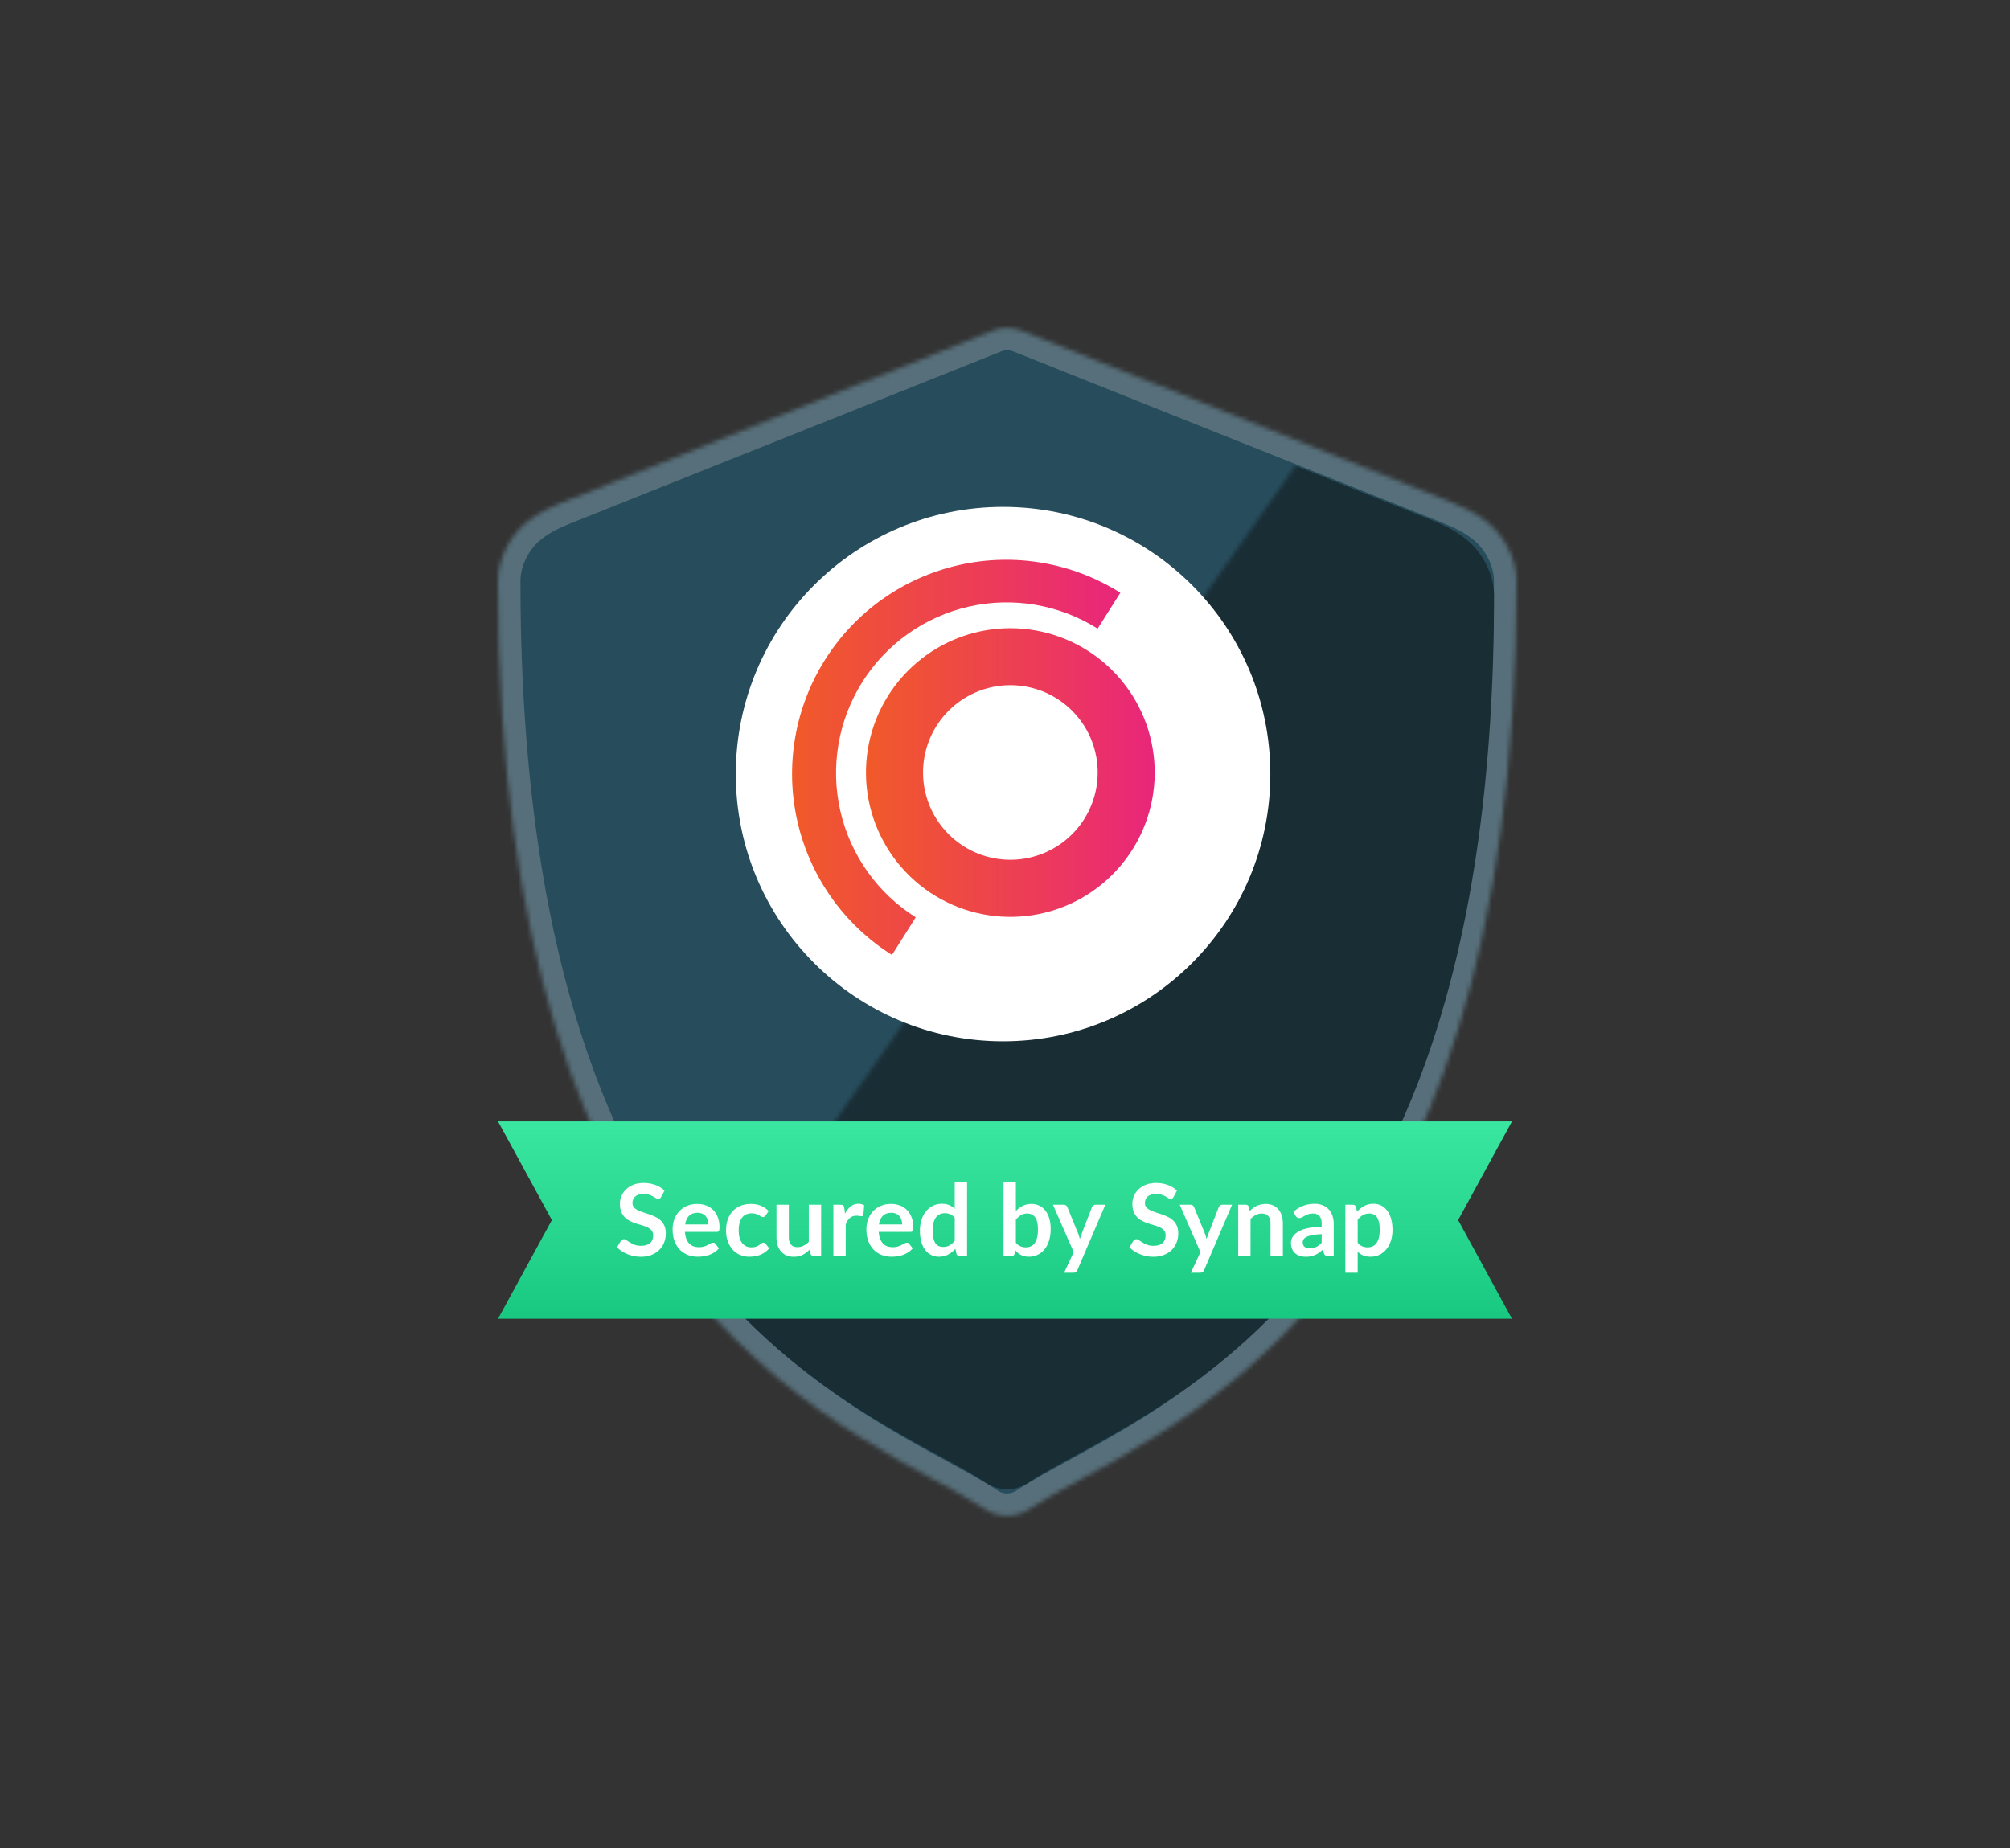
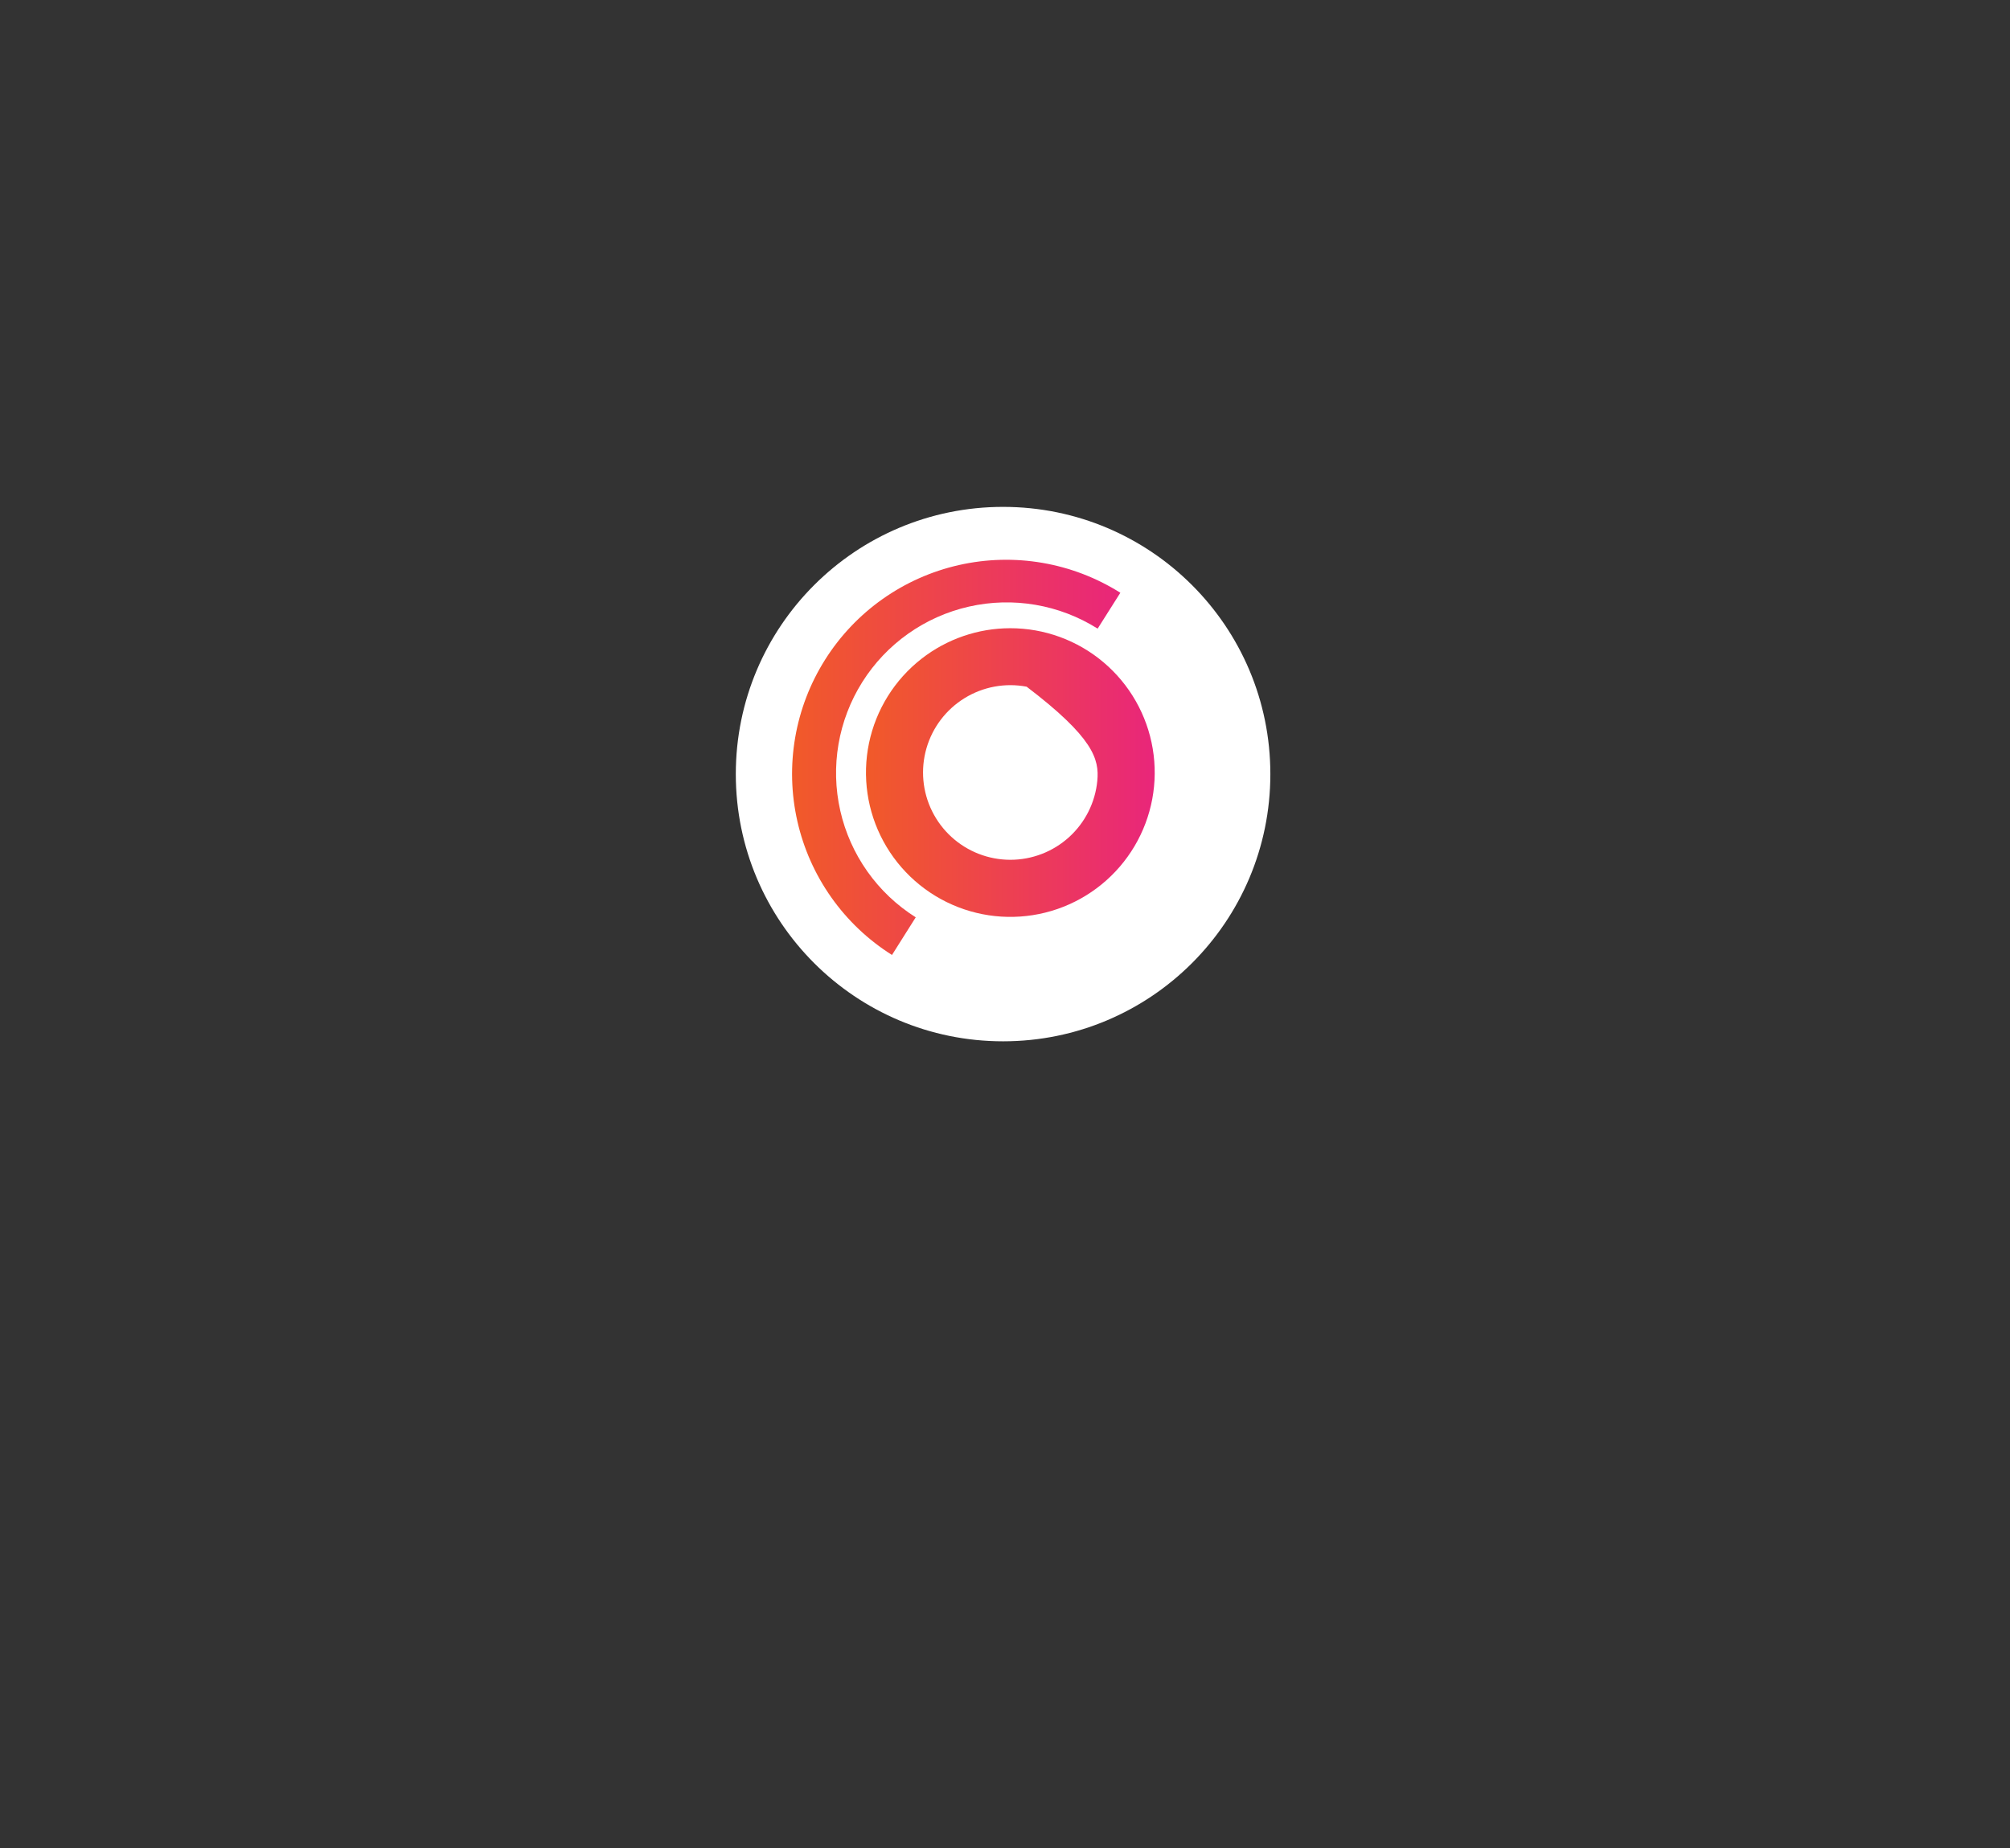
<svg xmlns="http://www.w3.org/2000/svg" width="448" height="412" viewBox="0 0 448 412" fill="none">
  <rect x="0" y="0" width="448" height="412" fill="#333333" stroke="none" />
  <mask id="path-1-inside-1_14_97" fill="white">
-     <path d="M331.853 116.693C328.697 114.06 325.575 112.809 322.925 111.724L227.77 73.729C226.685 73.29 225.526 73.066 224.341 73.083C223.256 73.116 222.188 73.306 221.219 73.729L126.056 111.733C123.389 112.801 120.217 114.06 117.046 116.702C113.89 119.352 111 124.254 111 129.48C111 211.683 130.503 259.285 154.594 288.428C178.693 317.579 207.182 328.204 219.571 336.453C222.528 338.424 226.379 338.424 229.343 336.453C241.733 328.188 270.238 317.563 294.32 288.428C318.42 259.277 337.989 211.675 337.989 129.48C337.981 124.246 335.024 119.352 331.853 116.693Z" />
-   </mask>
+     </mask>
  <path d="M331.853 116.693C328.697 114.06 325.575 112.809 322.925 111.724L227.77 73.729C226.685 73.29 225.526 73.066 224.341 73.083C223.256 73.116 222.188 73.306 221.219 73.729L126.056 111.733C123.389 112.801 120.217 114.06 117.046 116.702C113.89 119.352 111 124.254 111 129.48C111 211.683 130.503 259.285 154.594 288.428C178.693 317.579 207.182 328.204 219.571 336.453C222.528 338.424 226.379 338.424 229.343 336.453C241.733 328.188 270.238 317.563 294.32 288.428C318.42 259.277 337.989 211.675 337.989 129.48C337.981 124.246 335.024 119.352 331.853 116.693Z" fill="#274D5D" stroke="#566F7A" stroke-width="10" mask="url(#path-1-inside-1_14_97)" />
  <mask id="mask0_14_97" style="mask-type:alpha" maskUnits="userSpaceOnUse" x="127" y="25" width="227" height="355">
-     <path d="M342.182 27.816L128.182 332.318C127.413 333.413 127 334.718 127 336.056V373C127 376.59 129.91 379.5 133.5 379.5H347.5C351.09 379.5 354 376.59 354 373V31.554C354 25.205 345.832 22.622 342.182 27.816Z" fill="#D9D9D9" />
-   </mask>
+     </mask>
  <g mask="url(#mask0_14_97)">
    <path d="M327.133 120.498C324.117 117.981 321.132 116.785 318.599 115.748L227.631 79.424C226.594 79.005 225.486 78.791 224.354 78.807C223.316 78.838 222.295 79.021 221.369 79.424L130.393 115.756C127.844 116.777 124.812 117.981 121.779 120.506C118.763 123.04 116 127.727 116 132.722C116 211.307 134.645 256.815 157.676 284.675C180.714 312.544 207.949 322.701 219.793 330.587C222.62 332.471 226.301 332.471 229.135 330.587C240.979 322.685 268.23 312.528 291.253 284.675C314.292 256.807 333 211.299 333 132.722C332.992 127.719 330.166 123.04 327.133 120.498Z" fill="#192D35" />
  </g>
  <circle cx="223.572" cy="172.572" r="59.572" fill="white" />
  <path d="M183.916 147.042C180.568 152.343 178.296 158.252 177.233 164.431C176.169 170.611 176.333 176.939 177.717 183.055C179.1 189.171 181.675 194.954 185.295 200.074C188.914 205.194 193.507 209.55 198.812 212.894L204.103 204.502C199.878 201.839 196.217 198.371 193.332 194.294C190.447 190.217 188.393 185.612 187.287 180.742C185.054 170.905 186.821 160.584 192.197 152.05C197.574 143.516 206.121 137.467 215.957 135.234C225.794 133.001 236.115 134.767 244.649 140.144L249.709 132.146C239.009 125.398 226.066 123.175 213.728 125.969C201.389 128.762 190.666 136.342 183.916 147.042Z" fill="url(#paint0_linear_14_97)" />
-   <path d="M205.392 146.862C199.388 151.547 195.241 158.211 193.688 165.667C192.135 173.123 193.277 180.888 196.911 187.581C200.545 194.274 206.435 199.462 213.534 202.221C220.632 204.98 228.479 205.131 235.679 202.649C242.879 200.167 248.965 195.211 252.855 188.663C256.745 182.116 258.187 174.4 256.923 166.89C255.66 159.38 251.774 152.561 245.956 147.646C240.138 142.731 232.765 140.04 225.149 140.05C217.989 140.058 211.036 142.455 205.392 146.862ZM218.122 190.344C213.603 188.581 209.904 185.193 207.752 180.845C205.6 176.497 205.15 171.501 206.489 166.838C207.828 162.175 210.86 158.18 214.992 155.636C219.123 153.092 224.055 152.183 228.822 153.086C233.589 153.989 237.846 156.64 240.76 160.519C243.675 164.398 245.035 169.225 244.575 174.055C244.116 178.885 241.869 183.369 238.275 186.629C234.682 189.888 230.001 191.688 225.149 191.676C222.745 191.67 220.362 191.218 218.122 190.344Z" fill="url(#paint1_linear_14_97)" />
-   <path d="M111 250H337L325 272L337 294H111L123 272L111 250Z" fill="url(#paint2_linear_14_97)" />
-   <path d="M147.367 266.827C147.277 266.983 147.181 267.098 147.077 267.173C146.981 267.239 146.858 267.273 146.71 267.273C146.554 267.273 146.383 267.217 146.197 267.106C146.019 266.987 145.804 266.857 145.552 266.716C145.299 266.575 145.002 266.449 144.661 266.338C144.327 266.219 143.93 266.159 143.469 266.159C143.054 266.159 142.69 266.211 142.378 266.315C142.066 266.412 141.803 266.549 141.588 266.727C141.38 266.905 141.224 267.121 141.12 267.373C141.016 267.618 140.964 267.889 140.964 268.186C140.964 268.564 141.068 268.88 141.276 269.132C141.491 269.385 141.773 269.6 142.122 269.778C142.471 269.956 142.868 270.116 143.313 270.257C143.759 270.398 144.215 270.55 144.683 270.714C145.151 270.869 145.607 271.055 146.053 271.27C146.498 271.478 146.895 271.745 147.244 272.072C147.593 272.391 147.871 272.785 148.079 273.252C148.294 273.72 148.402 274.288 148.402 274.956C148.402 275.683 148.276 276.366 148.024 277.005C147.779 277.636 147.415 278.189 146.932 278.664C146.457 279.131 145.874 279.503 145.184 279.777C144.494 280.045 143.703 280.178 142.812 280.178C142.3 280.178 141.795 280.126 141.298 280.022C140.801 279.926 140.322 279.785 139.862 279.599C139.409 279.414 138.982 279.191 138.581 278.931C138.18 278.671 137.824 278.382 137.512 278.063L138.392 276.626C138.466 276.522 138.563 276.437 138.681 276.37C138.8 276.296 138.926 276.259 139.06 276.259C139.246 276.259 139.446 276.337 139.661 276.493C139.877 276.641 140.133 276.808 140.43 276.994C140.726 277.179 141.072 277.35 141.465 277.506C141.866 277.654 142.345 277.728 142.901 277.728C143.755 277.728 144.416 277.528 144.883 277.127C145.351 276.719 145.585 276.136 145.585 275.379C145.585 274.956 145.477 274.611 145.262 274.343C145.054 274.076 144.776 273.854 144.427 273.675C144.078 273.49 143.681 273.334 143.236 273.208C142.79 273.082 142.337 272.944 141.877 272.796C141.417 272.647 140.964 272.469 140.519 272.261C140.073 272.053 139.676 271.782 139.327 271.448C138.978 271.114 138.696 270.699 138.481 270.201C138.273 269.697 138.169 269.077 138.169 268.342C138.169 267.755 138.284 267.184 138.514 266.627C138.752 266.07 139.093 265.577 139.539 265.146C139.984 264.716 140.533 264.37 141.187 264.111C141.84 263.851 142.59 263.721 143.436 263.721C144.386 263.721 145.262 263.869 146.064 264.166C146.865 264.463 147.548 264.879 148.113 265.413L147.367 266.827ZM157.897 272.974C157.897 272.618 157.845 272.284 157.741 271.972C157.645 271.653 157.496 271.374 157.296 271.137C157.096 270.899 156.84 270.714 156.528 270.58C156.223 270.439 155.867 270.368 155.459 270.368C154.665 270.368 154.037 270.595 153.577 271.048C153.124 271.5 152.835 272.142 152.709 272.974H157.897ZM152.653 274.633C152.697 275.219 152.801 275.728 152.965 276.158C153.128 276.582 153.343 276.934 153.61 277.216C153.878 277.491 154.193 277.699 154.557 277.84C154.928 277.973 155.336 278.04 155.782 278.04C156.227 278.04 156.609 277.988 156.929 277.884C157.255 277.78 157.537 277.665 157.775 277.539C158.02 277.413 158.231 277.298 158.41 277.194C158.595 277.09 158.773 277.038 158.944 277.038C159.174 277.038 159.345 277.123 159.456 277.294L160.247 278.296C159.942 278.653 159.601 278.953 159.222 279.198C158.844 279.436 158.447 279.629 158.031 279.777C157.623 279.918 157.203 280.019 156.773 280.078C156.35 280.137 155.938 280.167 155.537 280.167C154.742 280.167 154.004 280.037 153.321 279.777C152.638 279.51 152.044 279.12 151.539 278.608C151.035 278.089 150.637 277.45 150.348 276.693C150.058 275.928 149.914 275.045 149.914 274.043C149.914 273.263 150.04 272.532 150.292 271.849C150.545 271.159 150.905 270.561 151.372 270.057C151.847 269.544 152.423 269.14 153.098 268.843C153.781 268.546 154.549 268.397 155.403 268.397C156.123 268.397 156.788 268.513 157.396 268.743C158.005 268.973 158.528 269.311 158.966 269.756C159.404 270.194 159.746 270.736 159.991 271.382C160.243 272.02 160.369 272.751 160.369 273.575C160.369 273.991 160.325 274.273 160.236 274.421C160.147 274.562 159.976 274.633 159.723 274.633H152.653ZM170.617 270.992C170.536 271.096 170.454 271.177 170.372 271.237C170.298 271.296 170.187 271.326 170.038 271.326C169.897 271.326 169.76 271.285 169.626 271.203C169.493 271.114 169.333 271.018 169.148 270.914C168.962 270.803 168.739 270.706 168.479 270.624C168.227 270.535 167.912 270.491 167.533 270.491C167.05 270.491 166.627 270.58 166.264 270.758C165.9 270.929 165.596 271.177 165.351 271.504C165.113 271.831 164.935 272.228 164.816 272.696C164.697 273.156 164.638 273.679 164.638 274.266C164.638 274.874 164.701 275.416 164.827 275.891C164.961 276.366 165.15 276.767 165.395 277.094C165.64 277.413 165.937 277.658 166.286 277.829C166.635 277.992 167.028 278.074 167.466 278.074C167.904 278.074 168.257 278.022 168.524 277.918C168.799 277.806 169.029 277.688 169.214 277.561C169.4 277.428 169.56 277.309 169.693 277.205C169.834 277.094 169.99 277.038 170.161 277.038C170.384 277.038 170.551 277.123 170.662 277.294L171.452 278.296C171.148 278.653 170.818 278.953 170.461 279.198C170.105 279.436 169.734 279.629 169.348 279.777C168.969 279.918 168.576 280.019 168.168 280.078C167.767 280.137 167.366 280.167 166.965 280.167C166.26 280.167 165.596 280.037 164.972 279.777C164.348 279.51 163.803 279.124 163.335 278.619C162.868 278.114 162.496 277.498 162.222 276.771C161.954 276.036 161.821 275.201 161.821 274.266C161.821 273.427 161.94 272.651 162.177 271.938C162.422 271.218 162.778 270.598 163.246 270.079C163.714 269.552 164.293 269.14 164.983 268.843C165.673 268.546 166.468 268.397 167.366 268.397C168.22 268.397 168.966 268.535 169.604 268.809C170.25 269.084 170.829 269.478 171.341 269.99L170.617 270.992ZM183.02 268.576V280H181.338C180.975 280 180.745 279.833 180.648 279.499L180.459 278.586C179.991 279.061 179.475 279.447 178.911 279.744C178.347 280.033 177.683 280.178 176.918 280.178C176.294 280.178 175.741 280.074 175.259 279.866C174.784 279.651 174.383 279.35 174.056 278.964C173.73 278.578 173.481 278.122 173.31 277.595C173.147 277.06 173.065 276.474 173.065 275.836V268.576H175.816V275.836C175.816 276.533 175.975 277.075 176.294 277.461C176.621 277.84 177.107 278.029 177.753 278.029C178.228 278.029 178.674 277.925 179.089 277.717C179.505 277.502 179.898 277.209 180.27 276.838V268.576H183.02ZM188.341 270.558C188.698 269.875 189.121 269.34 189.611 268.954C190.101 268.561 190.68 268.364 191.348 268.364C191.875 268.364 192.298 268.479 192.617 268.709L192.439 270.769C192.402 270.903 192.346 270.999 192.272 271.059C192.205 271.111 192.112 271.137 191.994 271.137C191.882 271.137 191.715 271.118 191.492 271.081C191.277 271.044 191.066 271.025 190.858 271.025C190.553 271.025 190.282 271.07 190.045 271.159C189.807 271.248 189.592 271.378 189.399 271.549C189.214 271.712 189.046 271.912 188.898 272.15C188.757 272.387 188.623 272.658 188.497 272.963V280H185.747V268.576H187.361C187.643 268.576 187.84 268.628 187.952 268.732C188.063 268.828 188.137 269.006 188.174 269.266L188.341 270.558ZM201.088 272.974C201.088 272.618 201.036 272.284 200.933 271.972C200.836 271.653 200.688 271.374 200.487 271.137C200.287 270.899 200.031 270.714 199.719 270.58C199.414 270.439 199.058 270.368 198.65 270.368C197.856 270.368 197.228 270.595 196.768 271.048C196.315 271.5 196.026 272.142 195.9 272.974H201.088ZM195.844 274.633C195.888 275.219 195.992 275.728 196.156 276.158C196.319 276.582 196.534 276.934 196.802 277.216C197.069 277.491 197.384 277.699 197.748 277.84C198.119 277.973 198.527 278.04 198.973 278.04C199.418 278.04 199.801 277.988 200.12 277.884C200.446 277.78 200.728 277.665 200.966 277.539C201.211 277.413 201.422 277.298 201.601 277.194C201.786 277.09 201.964 277.038 202.135 277.038C202.365 277.038 202.536 277.123 202.647 277.294L203.438 278.296C203.134 278.653 202.792 278.953 202.413 279.198C202.035 279.436 201.638 279.629 201.222 279.777C200.814 279.918 200.394 280.019 199.964 280.078C199.541 280.137 199.129 280.167 198.728 280.167C197.934 280.167 197.195 280.037 196.512 279.777C195.829 279.51 195.235 279.12 194.73 278.608C194.226 278.089 193.829 277.45 193.539 276.693C193.249 275.928 193.105 275.045 193.105 274.043C193.105 273.263 193.231 272.532 193.483 271.849C193.736 271.159 194.096 270.561 194.563 270.057C195.038 269.544 195.614 269.14 196.289 268.843C196.972 268.546 197.741 268.397 198.594 268.397C199.314 268.397 199.979 268.513 200.587 268.743C201.196 268.973 201.719 269.311 202.157 269.756C202.595 270.194 202.937 270.736 203.182 271.382C203.434 272.02 203.56 272.751 203.56 273.575C203.56 273.991 203.516 274.273 203.427 274.421C203.338 274.562 203.167 274.633 202.915 274.633H195.844ZM212.795 271.493C212.483 271.114 212.142 270.847 211.771 270.691C211.407 270.535 211.014 270.457 210.59 270.457C210.175 270.457 209.8 270.535 209.466 270.691C209.132 270.847 208.846 271.085 208.608 271.404C208.371 271.716 208.189 272.117 208.063 272.606C207.937 273.089 207.874 273.661 207.874 274.321C207.874 274.989 207.926 275.557 208.029 276.025C208.141 276.485 208.297 276.864 208.497 277.161C208.698 277.45 208.943 277.662 209.232 277.795C209.522 277.921 209.844 277.985 210.201 277.985C210.772 277.985 211.259 277.866 211.659 277.628C212.06 277.391 212.439 277.053 212.795 276.615V271.493ZM215.545 263.454V280H213.864C213.5 280 213.27 279.833 213.174 279.499L212.94 278.397C212.48 278.924 211.949 279.35 211.348 279.677C210.754 280.004 210.06 280.167 209.265 280.167C208.642 280.167 208.07 280.037 207.551 279.777C207.031 279.517 206.582 279.143 206.203 278.653C205.832 278.155 205.543 277.543 205.335 276.815C205.134 276.088 205.034 275.257 205.034 274.321C205.034 273.475 205.149 272.688 205.379 271.961C205.609 271.233 205.94 270.602 206.37 270.068C206.801 269.533 207.317 269.118 207.918 268.821C208.519 268.516 209.195 268.364 209.945 268.364C210.583 268.364 211.129 268.464 211.581 268.665C212.034 268.865 212.439 269.136 212.795 269.478V263.454H215.545ZM226.425 277.038C226.737 277.417 227.075 277.684 227.439 277.84C227.81 277.996 228.199 278.074 228.608 278.074C229.031 278.074 229.409 277.999 229.743 277.851C230.085 277.695 230.374 277.458 230.612 277.138C230.85 276.812 231.031 276.4 231.158 275.902C231.284 275.398 231.347 274.796 231.347 274.099C231.347 272.844 231.139 271.938 230.723 271.382C230.308 270.817 229.71 270.535 228.931 270.535C228.404 270.535 227.943 270.658 227.55 270.903C227.156 271.14 226.782 271.478 226.425 271.916V277.038ZM226.425 269.979C226.886 269.496 227.394 269.114 227.951 268.832C228.515 268.542 229.157 268.397 229.877 268.397C230.538 268.397 231.132 268.527 231.659 268.787C232.193 269.047 232.646 269.422 233.017 269.912C233.396 270.394 233.685 270.981 233.886 271.671C234.086 272.361 234.186 273.137 234.186 273.998C234.186 274.926 234.071 275.769 233.841 276.526C233.611 277.283 233.281 277.933 232.85 278.475C232.427 279.009 231.915 279.425 231.313 279.722C230.712 280.019 230.044 280.167 229.309 280.167C228.953 280.167 228.63 280.13 228.34 280.056C228.051 279.989 227.784 279.892 227.539 279.766C227.294 279.64 227.067 279.488 226.86 279.31C226.659 279.124 226.466 278.92 226.281 278.697L226.158 279.466C226.114 279.659 226.036 279.796 225.924 279.878C225.82 279.959 225.676 280 225.49 280H223.675V263.454H226.425V269.979ZM246.362 268.576L240.138 283.14C240.056 283.333 239.948 283.478 239.815 283.574C239.688 283.678 239.492 283.73 239.224 283.73H237.176L239.314 279.143L234.693 268.576H237.109C237.324 268.576 237.491 268.628 237.61 268.732C237.736 268.835 237.829 268.954 237.888 269.088L240.316 275.012C240.397 275.212 240.464 275.412 240.516 275.613C240.575 275.813 240.631 276.017 240.683 276.225C240.75 276.017 240.817 275.813 240.884 275.613C240.95 275.405 241.025 275.201 241.106 275L243.4 269.088C243.459 268.939 243.556 268.817 243.69 268.72C243.831 268.624 243.986 268.576 244.157 268.576H246.362ZM261.586 266.827C261.497 266.983 261.4 267.098 261.296 267.173C261.2 267.239 261.077 267.273 260.929 267.273C260.773 267.273 260.602 267.217 260.417 267.106C260.239 266.987 260.023 266.857 259.771 266.716C259.519 266.575 259.222 266.449 258.88 266.338C258.546 266.219 258.149 266.159 257.689 266.159C257.273 266.159 256.909 266.211 256.597 266.315C256.286 266.412 256.022 266.549 255.807 266.727C255.599 266.905 255.443 267.121 255.339 267.373C255.235 267.618 255.183 267.889 255.183 268.186C255.183 268.564 255.287 268.88 255.495 269.132C255.71 269.385 255.992 269.6 256.341 269.778C256.69 269.956 257.087 270.116 257.533 270.257C257.978 270.398 258.435 270.55 258.902 270.714C259.37 270.869 259.827 271.055 260.272 271.27C260.717 271.478 261.115 271.745 261.463 272.072C261.812 272.391 262.091 272.785 262.299 273.252C262.514 273.72 262.621 274.288 262.621 274.956C262.621 275.683 262.495 276.366 262.243 277.005C261.998 277.636 261.634 278.189 261.152 278.664C260.677 279.131 260.094 279.503 259.403 279.777C258.713 280.045 257.923 280.178 257.032 280.178C256.52 280.178 256.015 280.126 255.517 280.022C255.02 279.926 254.541 279.785 254.081 279.599C253.628 279.414 253.201 279.191 252.8 278.931C252.4 278.671 252.043 278.382 251.732 278.063L252.611 276.626C252.685 276.522 252.782 276.437 252.901 276.37C253.019 276.296 253.146 276.259 253.279 276.259C253.465 276.259 253.665 276.337 253.881 276.493C254.096 276.641 254.352 276.808 254.649 276.994C254.946 277.179 255.291 277.35 255.684 277.506C256.085 277.654 256.564 277.728 257.121 277.728C257.974 277.728 258.635 277.528 259.103 277.127C259.57 276.719 259.804 276.136 259.804 275.379C259.804 274.956 259.697 274.611 259.481 274.343C259.274 274.076 258.995 273.854 258.646 273.675C258.297 273.49 257.9 273.334 257.455 273.208C257.009 273.082 256.557 272.944 256.096 272.796C255.636 272.647 255.183 272.469 254.738 272.261C254.293 272.053 253.895 271.782 253.547 271.448C253.198 271.114 252.916 270.699 252.7 270.201C252.492 269.697 252.388 269.077 252.388 268.342C252.388 267.755 252.504 267.184 252.734 266.627C252.971 266.07 253.313 265.577 253.758 265.146C254.203 264.716 254.753 264.37 255.406 264.111C256.059 263.851 256.809 263.721 257.655 263.721C258.605 263.721 259.481 263.869 260.283 264.166C261.085 264.463 261.768 264.879 262.332 265.413L261.586 266.827ZM274.612 268.576L268.388 283.14C268.306 283.333 268.199 283.478 268.065 283.574C267.939 283.678 267.742 283.73 267.475 283.73H265.426L267.564 279.143L262.943 268.576H265.359C265.574 268.576 265.742 268.628 265.86 268.732C265.986 268.835 266.079 268.954 266.139 269.088L268.566 275.012C268.648 275.212 268.715 275.412 268.766 275.613C268.826 275.813 268.882 276.017 268.934 276.225C269 276.017 269.067 275.813 269.134 275.613C269.201 275.405 269.275 275.201 269.357 275L271.65 269.088C271.71 268.939 271.806 268.817 271.94 268.72C272.081 268.624 272.237 268.576 272.408 268.576H274.612ZM278.551 269.979C278.781 269.749 279.022 269.537 279.274 269.344C279.534 269.144 279.805 268.976 280.087 268.843C280.377 268.702 280.685 268.594 281.011 268.52C281.338 268.438 281.694 268.397 282.08 268.397C282.704 268.397 283.257 268.505 283.739 268.72C284.222 268.928 284.623 269.225 284.942 269.611C285.269 269.99 285.514 270.446 285.677 270.981C285.848 271.508 285.933 272.091 285.933 272.729V280H283.183V272.729C283.183 272.031 283.023 271.493 282.704 271.114C282.385 270.728 281.898 270.535 281.245 270.535C280.77 270.535 280.325 270.643 279.909 270.858C279.493 271.074 279.1 271.367 278.729 271.738V280H275.978V268.576H277.66C278.016 268.576 278.25 268.743 278.361 269.077L278.551 269.979ZM294.584 275.123C293.789 275.16 293.121 275.231 292.579 275.334C292.038 275.431 291.603 275.557 291.277 275.713C290.95 275.869 290.716 276.051 290.575 276.259C290.434 276.467 290.364 276.693 290.364 276.938C290.364 277.42 290.505 277.766 290.787 277.973C291.076 278.181 291.451 278.285 291.911 278.285C292.476 278.285 292.962 278.185 293.37 277.985C293.786 277.777 294.19 277.465 294.584 277.049V275.123ZM288.281 270.168C289.595 268.965 291.176 268.364 293.025 268.364C293.693 268.364 294.29 268.475 294.818 268.698C295.345 268.913 295.79 269.218 296.154 269.611C296.517 269.997 296.792 270.461 296.978 271.003C297.171 271.545 297.267 272.139 297.267 272.785V280H296.02C295.76 280 295.56 279.963 295.419 279.889C295.278 279.807 295.166 279.647 295.085 279.41L294.84 278.586C294.55 278.846 294.268 279.076 293.994 279.276C293.719 279.469 293.433 279.633 293.136 279.766C292.839 279.9 292.52 280 292.179 280.067C291.845 280.141 291.473 280.178 291.065 280.178C290.583 280.178 290.137 280.115 289.729 279.989C289.321 279.855 288.968 279.659 288.671 279.399C288.374 279.139 288.144 278.816 287.981 278.43C287.817 278.044 287.736 277.595 287.736 277.083C287.736 276.793 287.784 276.507 287.881 276.225C287.977 275.936 288.133 275.661 288.348 275.401C288.571 275.141 288.857 274.897 289.206 274.666C289.554 274.436 289.981 274.236 290.486 274.065C290.998 273.894 291.592 273.757 292.268 273.653C292.943 273.542 293.715 273.475 294.584 273.453V272.785C294.584 272.02 294.42 271.456 294.094 271.092C293.767 270.721 293.296 270.535 292.68 270.535C292.234 270.535 291.863 270.587 291.566 270.691C291.277 270.795 291.021 270.914 290.798 271.048C290.575 271.174 290.371 271.289 290.185 271.393C290.007 271.497 289.807 271.549 289.584 271.549C289.391 271.549 289.228 271.5 289.094 271.404C288.961 271.3 288.853 271.181 288.771 271.048L288.281 270.168ZM302.608 277.038C302.92 277.417 303.257 277.684 303.621 277.84C303.992 277.996 304.393 278.074 304.824 278.074C305.239 278.074 305.614 277.996 305.948 277.84C306.282 277.684 306.564 277.446 306.794 277.127C307.032 276.808 307.214 276.407 307.34 275.925C307.466 275.435 307.529 274.859 307.529 274.199C307.529 273.531 307.474 272.966 307.362 272.506C307.258 272.039 307.106 271.66 306.906 271.37C306.705 271.081 306.46 270.869 306.171 270.736C305.889 270.602 305.566 270.535 305.202 270.535C304.631 270.535 304.144 270.658 303.744 270.903C303.343 271.14 302.964 271.478 302.608 271.916V277.038ZM302.463 270.135C302.931 269.607 303.461 269.181 304.055 268.854C304.649 268.527 305.347 268.364 306.149 268.364C306.772 268.364 307.34 268.494 307.852 268.754C308.372 269.014 308.817 269.392 309.188 269.89C309.567 270.379 309.857 270.988 310.057 271.716C310.265 272.436 310.369 273.263 310.369 274.199C310.369 275.052 310.254 275.843 310.024 276.57C309.793 277.298 309.463 277.929 309.033 278.463C308.609 278.998 308.094 279.417 307.485 279.722C306.884 280.019 306.208 280.167 305.458 280.167C304.82 280.167 304.274 280.071 303.821 279.878C303.369 279.677 302.964 279.402 302.608 279.054V283.73H299.857V268.576H301.539C301.895 268.576 302.129 268.743 302.24 269.077L302.463 270.135Z" fill="white" />
+   <path d="M205.392 146.862C199.388 151.547 195.241 158.211 193.688 165.667C192.135 173.123 193.277 180.888 196.911 187.581C200.545 194.274 206.435 199.462 213.534 202.221C220.632 204.98 228.479 205.131 235.679 202.649C242.879 200.167 248.965 195.211 252.855 188.663C256.745 182.116 258.187 174.4 256.923 166.89C255.66 159.38 251.774 152.561 245.956 147.646C240.138 142.731 232.765 140.04 225.149 140.05C217.989 140.058 211.036 142.455 205.392 146.862ZM218.122 190.344C213.603 188.581 209.904 185.193 207.752 180.845C205.6 176.497 205.15 171.501 206.489 166.838C207.828 162.175 210.86 158.18 214.992 155.636C219.123 153.092 224.055 152.183 228.822 153.086C243.675 164.398 245.035 169.225 244.575 174.055C244.116 178.885 241.869 183.369 238.275 186.629C234.682 189.888 230.001 191.688 225.149 191.676C222.745 191.67 220.362 191.218 218.122 190.344Z" fill="url(#paint1_linear_14_97)" />
  <defs>
    <linearGradient id="paint0_linear_14_97" x1="176.576" y1="168.549" x2="249.756" y2="168.549" gradientUnits="userSpaceOnUse">
      <stop stop-color="#F15A29" />
      <stop offset="1" stop-color="#E9267A" />
    </linearGradient>
    <linearGradient id="paint1_linear_14_97" x1="192.964" y1="171.627" x2="257.27" y2="171.627" gradientUnits="userSpaceOnUse">
      <stop stop-color="#F15A29" />
      <stop offset="1" stop-color="#E9267A" />
    </linearGradient>
    <linearGradient id="paint2_linear_14_97" x1="224" y1="301.5" x2="224" y2="236.5" gradientUnits="userSpaceOnUse">
      <stop stop-color="#13C37B" />
      <stop offset="1" stop-color="#44F0AA" />
    </linearGradient>
  </defs>
</svg>